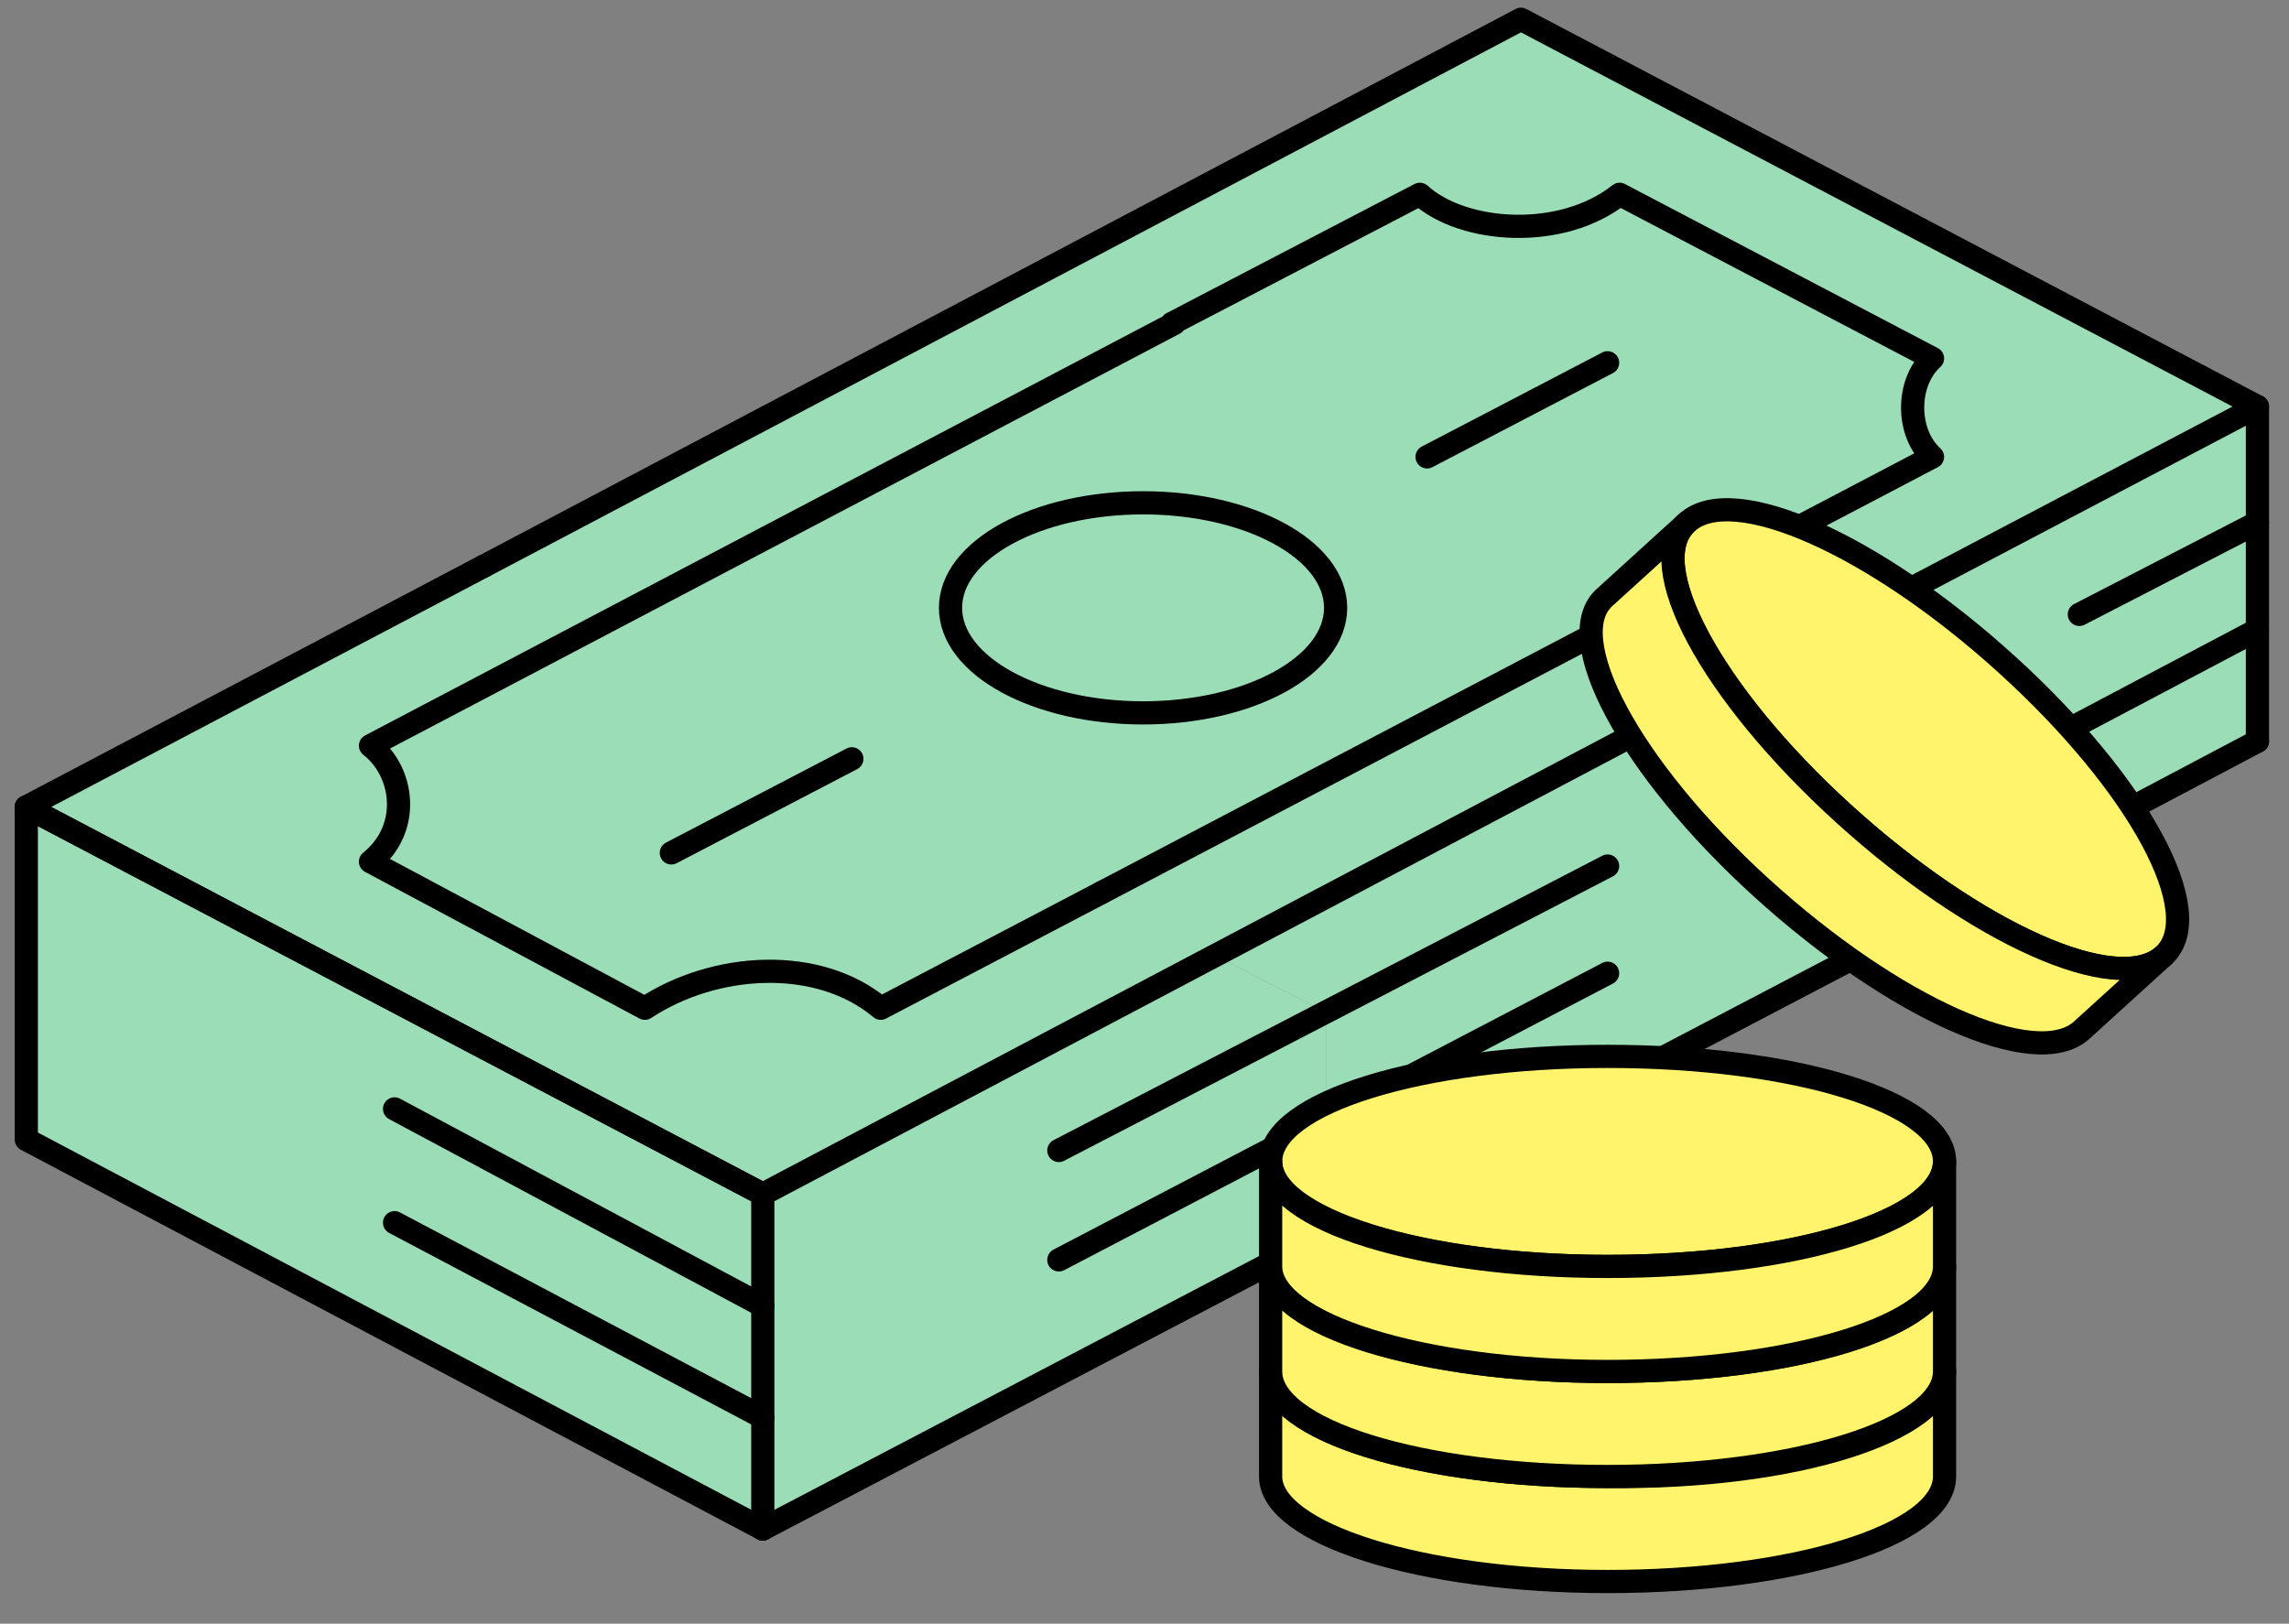
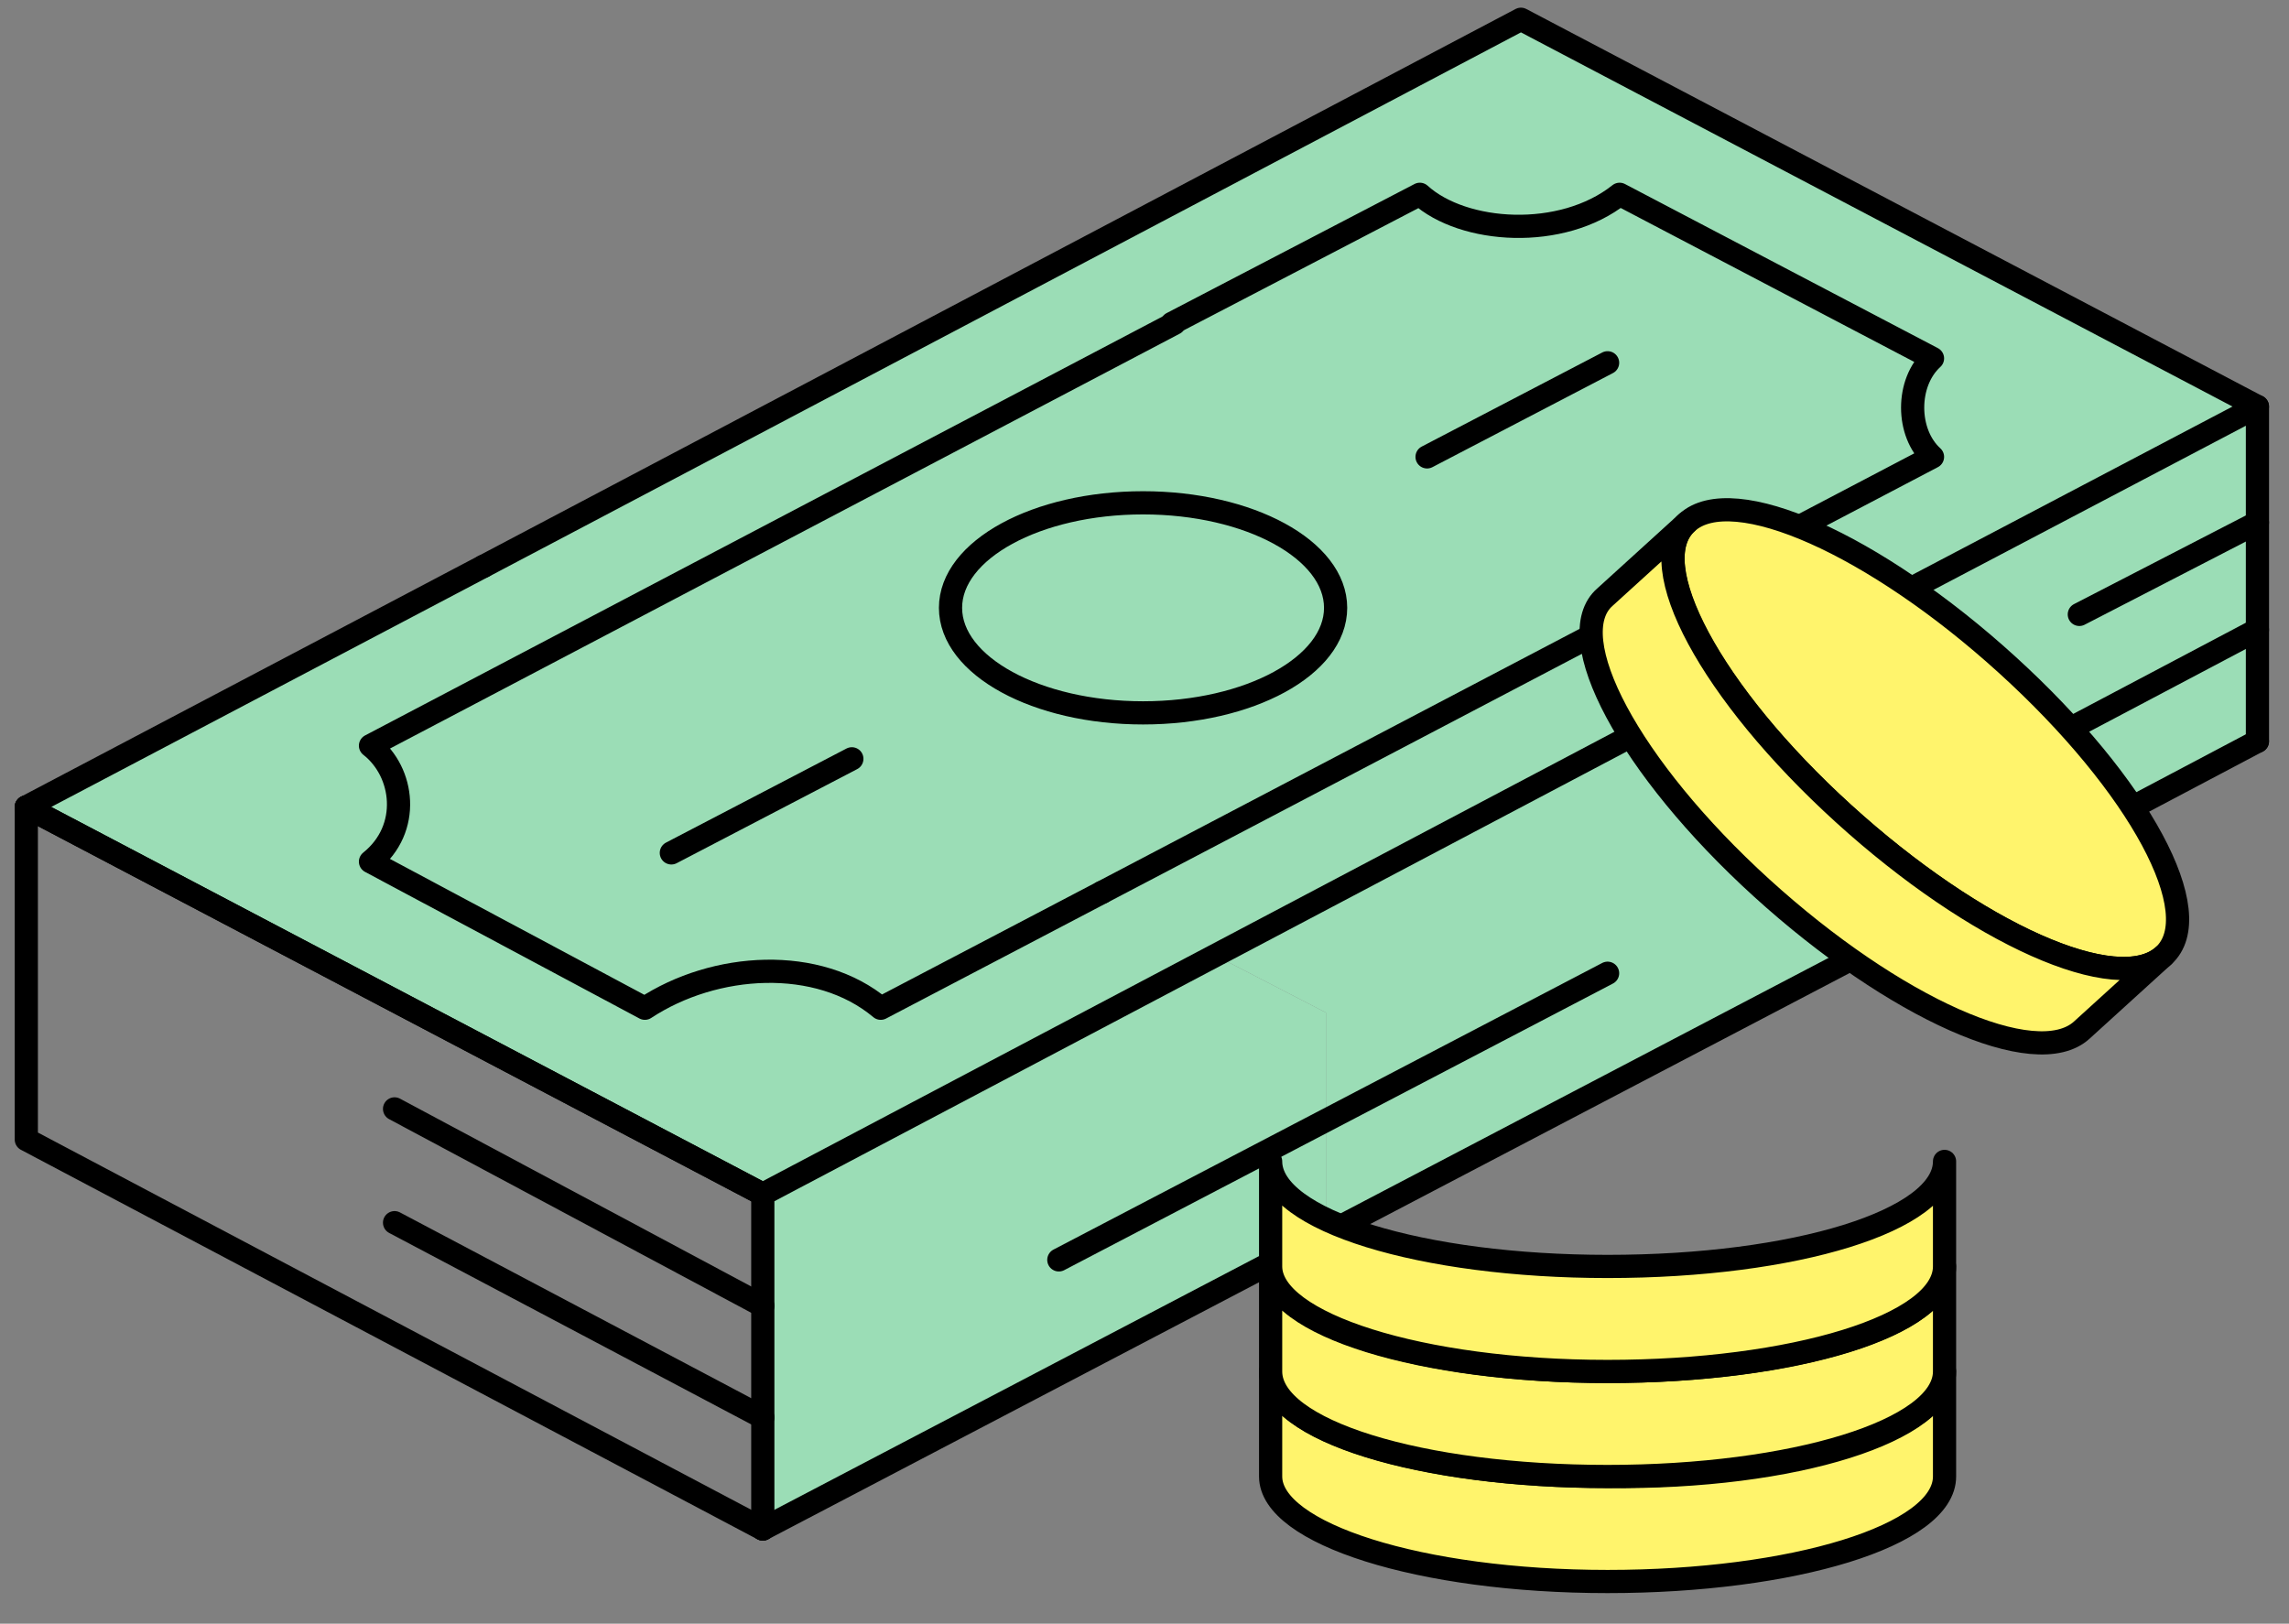
<svg xmlns="http://www.w3.org/2000/svg" width="148" height="105" viewBox="0 0 148 105" fill="none">
  <rect x="0" y="0" width="148" height="105" fill="#808080" stroke="none" />
  <path d="M85.735 65.485V79.917L78.888 83.455L49.32 99.019V77.512L78.888 61.947L85.735 65.485Z" fill="#9BDDB6" />
  <path d="M145.958 26.573V48.222L85.734 79.917V65.485L78.887 61.947L145.958 26.573Z" fill="#9BDDB6" />
-   <path d="M49.32 77.512V99.019L1.701 73.974V52.325L49.32 77.512Z" fill="#9BDDB6" />
  <path d="M145.958 26.29L49.32 77.229L1.701 52.184L98.34 1.246L145.958 26.29Z" fill="#9BDDB6" />
  <path d="M31.269 36.62L98.34 1.246L145.958 26.29" stroke="black" stroke-width="1.5" stroke-miterlimit="10" stroke-linecap="round" stroke-linejoin="round" />
  <path d="M49.32 77.229L1.701 52.184L31.268 36.62" stroke="black" stroke-width="1.5" stroke-miterlimit="10" stroke-linecap="round" stroke-linejoin="round" />
-   <path d="M68.461 74.399L103.942 56.005" stroke="black" stroke-width="1.5" stroke-miterlimit="10" stroke-linecap="round" stroke-linejoin="round" />
  <path d="M68.461 81.474L103.942 62.938" stroke="black" stroke-width="1.5" stroke-miterlimit="10" stroke-linecap="round" stroke-linejoin="round" />
  <path d="M145.958 47.939L122.927 60.108" stroke="black" stroke-width="1.5" stroke-miterlimit="10" stroke-linecap="round" stroke-linejoin="round" />
  <path d="M49.32 98.877L123.083 60.249" stroke="black" stroke-width="1.5" stroke-miterlimit="10" stroke-linecap="round" stroke-linejoin="round" />
  <path d="M116.08 41.996L145.959 26.29V47.939" stroke="black" stroke-width="1.5" stroke-miterlimit="10" stroke-linecap="round" stroke-linejoin="round" />
  <path d="M49.32 98.877V77.229L116.08 41.996" stroke="black" stroke-width="1.5" stroke-miterlimit="10" stroke-linecap="round" stroke-linejoin="round" />
  <path d="M75.931 20.913L23.955 48.222C26.134 49.92 26.601 53.599 23.955 55.721L41.695 65.201C46.208 62.23 52.9 61.806 56.946 65.201L71.263 57.702" stroke="black" stroke-width="1.5" stroke-miterlimit="10" stroke-linecap="round" stroke-linejoin="round" />
  <path d="M71.262 57.702L124.95 29.545C123.238 27.988 123.238 24.734 124.95 23.177L104.719 12.565C100.985 15.537 94.604 15.112 91.803 12.565L75.775 20.913" stroke="black" stroke-width="1.5" stroke-miterlimit="10" stroke-linecap="round" stroke-linejoin="round" />
  <path d="M92.27 29.545L103.942 23.46" stroke="black" stroke-width="1.5" stroke-miterlimit="10" stroke-linecap="round" stroke-linejoin="round" />
  <path d="M43.407 55.155L55.078 49.071" stroke="black" stroke-width="1.5" stroke-miterlimit="10" stroke-linecap="round" stroke-linejoin="round" />
  <path d="M49.32 98.878L1.701 73.691V52.184" stroke="black" stroke-width="1.5" stroke-miterlimit="10" stroke-linecap="round" stroke-linejoin="round" />
  <path d="M49.32 91.661L25.511 79.068" stroke="black" stroke-width="1.5" stroke-miterlimit="10" stroke-linecap="round" stroke-linejoin="round" />
  <path d="M49.32 84.445L25.511 71.71" stroke="black" stroke-width="1.5" stroke-miterlimit="10" stroke-linecap="round" stroke-linejoin="round" />
  <path d="M145.959 33.79L134.443 39.732" stroke="black" stroke-width="1.5" stroke-miterlimit="10" stroke-linecap="round" stroke-linejoin="round" />
  <path d="M145.959 40.723L134.443 46.807" stroke="black" stroke-width="1.5" stroke-miterlimit="10" stroke-linecap="round" stroke-linejoin="round" />
  <path d="M49.32 77.229L1.701 52.184" stroke="black" stroke-width="1.5" stroke-miterlimit="10" stroke-linecap="round" stroke-linejoin="round" />
  <path d="M73.907 46.1C80.783 46.1 86.357 43.059 86.357 39.308C86.357 35.557 80.783 32.516 73.907 32.516C67.032 32.516 61.458 35.557 61.458 39.308C61.458 43.059 67.032 46.1 73.907 46.1Z" stroke="black" stroke-width="1.5" stroke-miterlimit="10" stroke-linecap="round" stroke-linejoin="round" />
  <path d="M125.728 88.69V95.481C125.728 99.302 115.924 102.273 103.942 102.273C91.803 102.273 82.155 99.16 82.155 95.481V88.69C82.155 92.51 91.959 95.481 103.942 95.481C116.08 95.623 125.728 92.51 125.728 88.69Z" fill="#FFF46C" stroke="black" stroke-width="1.5" stroke-miterlimit="10" stroke-linecap="round" stroke-linejoin="round" />
  <path d="M125.728 81.898V88.69C125.728 92.51 115.924 95.482 103.942 95.482C91.803 95.482 82.155 92.51 82.155 88.69V81.898C82.155 85.718 91.959 88.69 103.942 88.69C116.08 88.69 125.728 85.718 125.728 81.898Z" fill="#FFF46C" stroke="black" stroke-width="1.5" stroke-miterlimit="10" stroke-linecap="round" stroke-linejoin="round" />
-   <path d="M125.729 75.106C125.729 78.927 115.925 81.898 103.943 81.898C91.805 81.898 82.156 78.785 82.156 75.106C82.156 71.286 91.96 68.314 103.943 68.314C116.081 68.314 125.729 71.286 125.729 75.106Z" fill="#FFF46C" stroke="black" stroke-width="1.5" stroke-miterlimit="10" stroke-linecap="round" stroke-linejoin="round" />
  <path d="M125.728 75.106V81.898C125.728 85.718 115.924 88.69 103.942 88.69C91.803 88.69 82.155 85.577 82.155 81.898V75.106C82.155 78.927 91.959 81.898 103.942 81.898C116.08 81.898 125.728 78.927 125.728 75.106Z" fill="#FFF46C" stroke="black" stroke-width="1.5" stroke-miterlimit="10" stroke-linecap="round" stroke-linejoin="round" />
  <path d="M119.192 52.608C110.633 44.826 106.12 36.337 109.077 33.79C112.034 31.101 121.215 35.205 129.774 42.987C138.333 50.769 142.846 59.117 139.889 61.806C136.933 64.494 127.751 60.391 119.192 52.608Z" fill="#FFF46C" stroke="black" stroke-width="1.5" stroke-miterlimit="10" stroke-linecap="round" stroke-linejoin="round" />
  <path d="M113.901 57.419C105.342 49.637 100.829 41.147 103.786 38.6L109.077 33.79C106.12 36.478 110.633 44.826 119.192 52.608C127.751 60.391 136.933 64.494 139.889 61.806L134.598 66.617C131.642 69.305 122.46 65.201 113.901 57.419Z" fill="#FFF46C" stroke="black" stroke-width="1.5" stroke-miterlimit="10" stroke-linecap="round" stroke-linejoin="round" />
</svg>